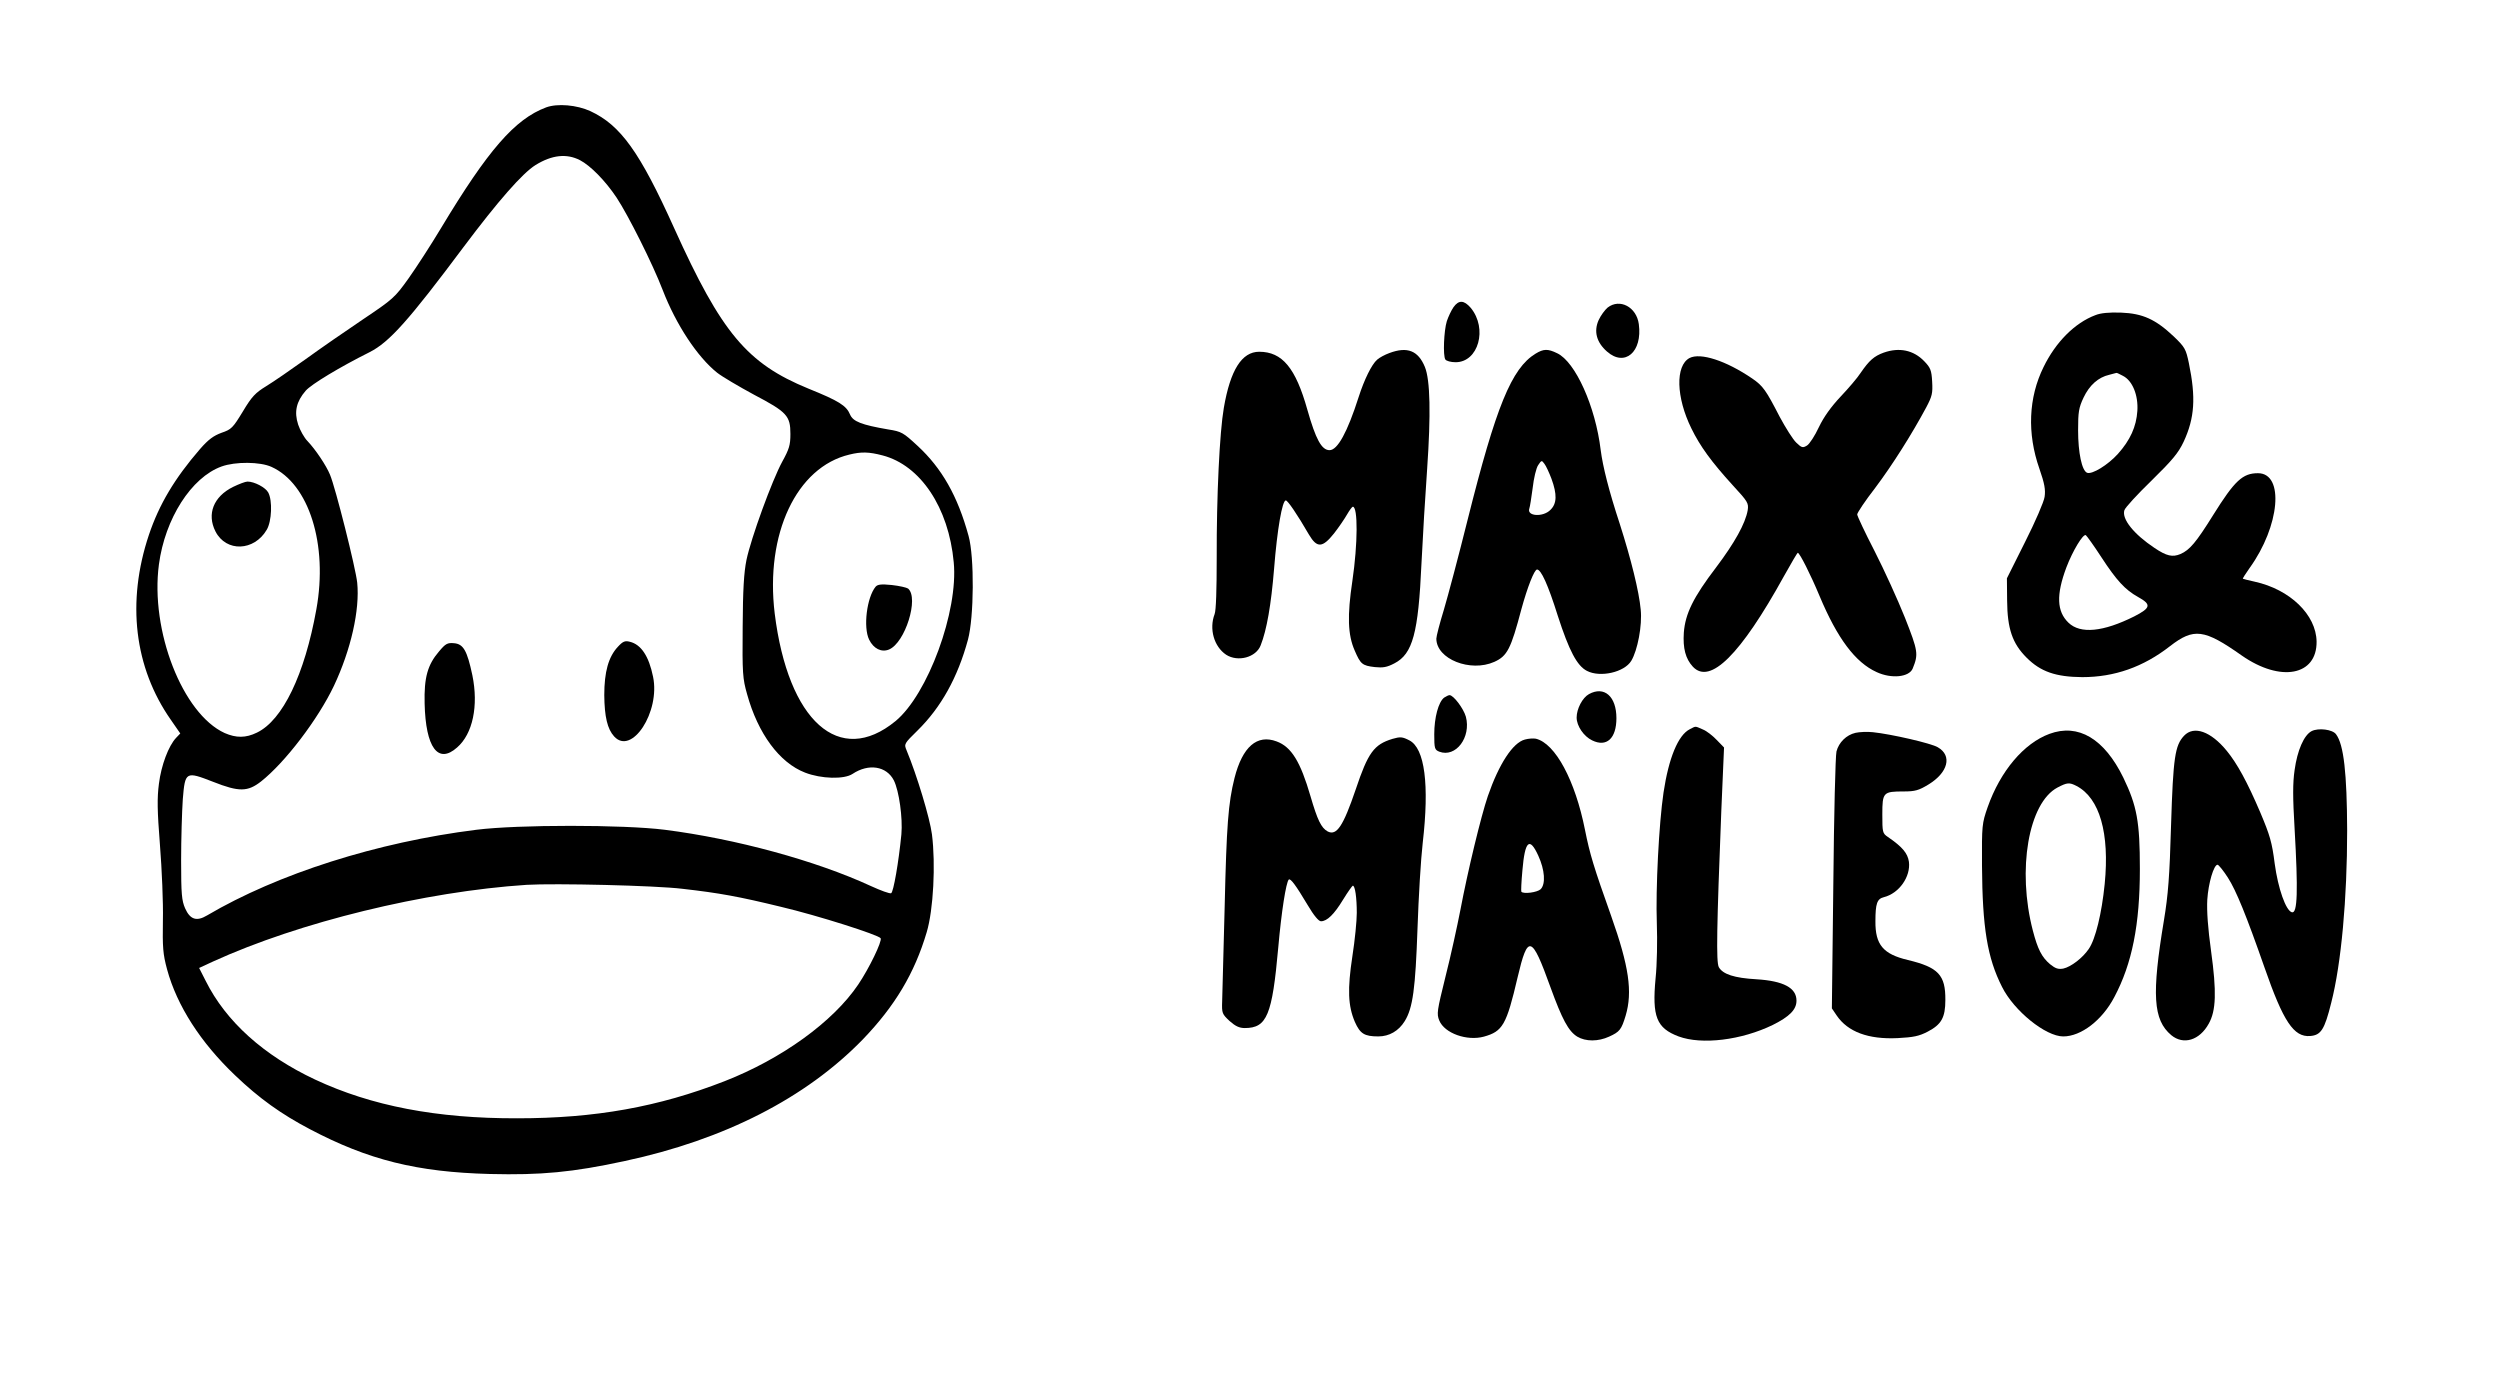
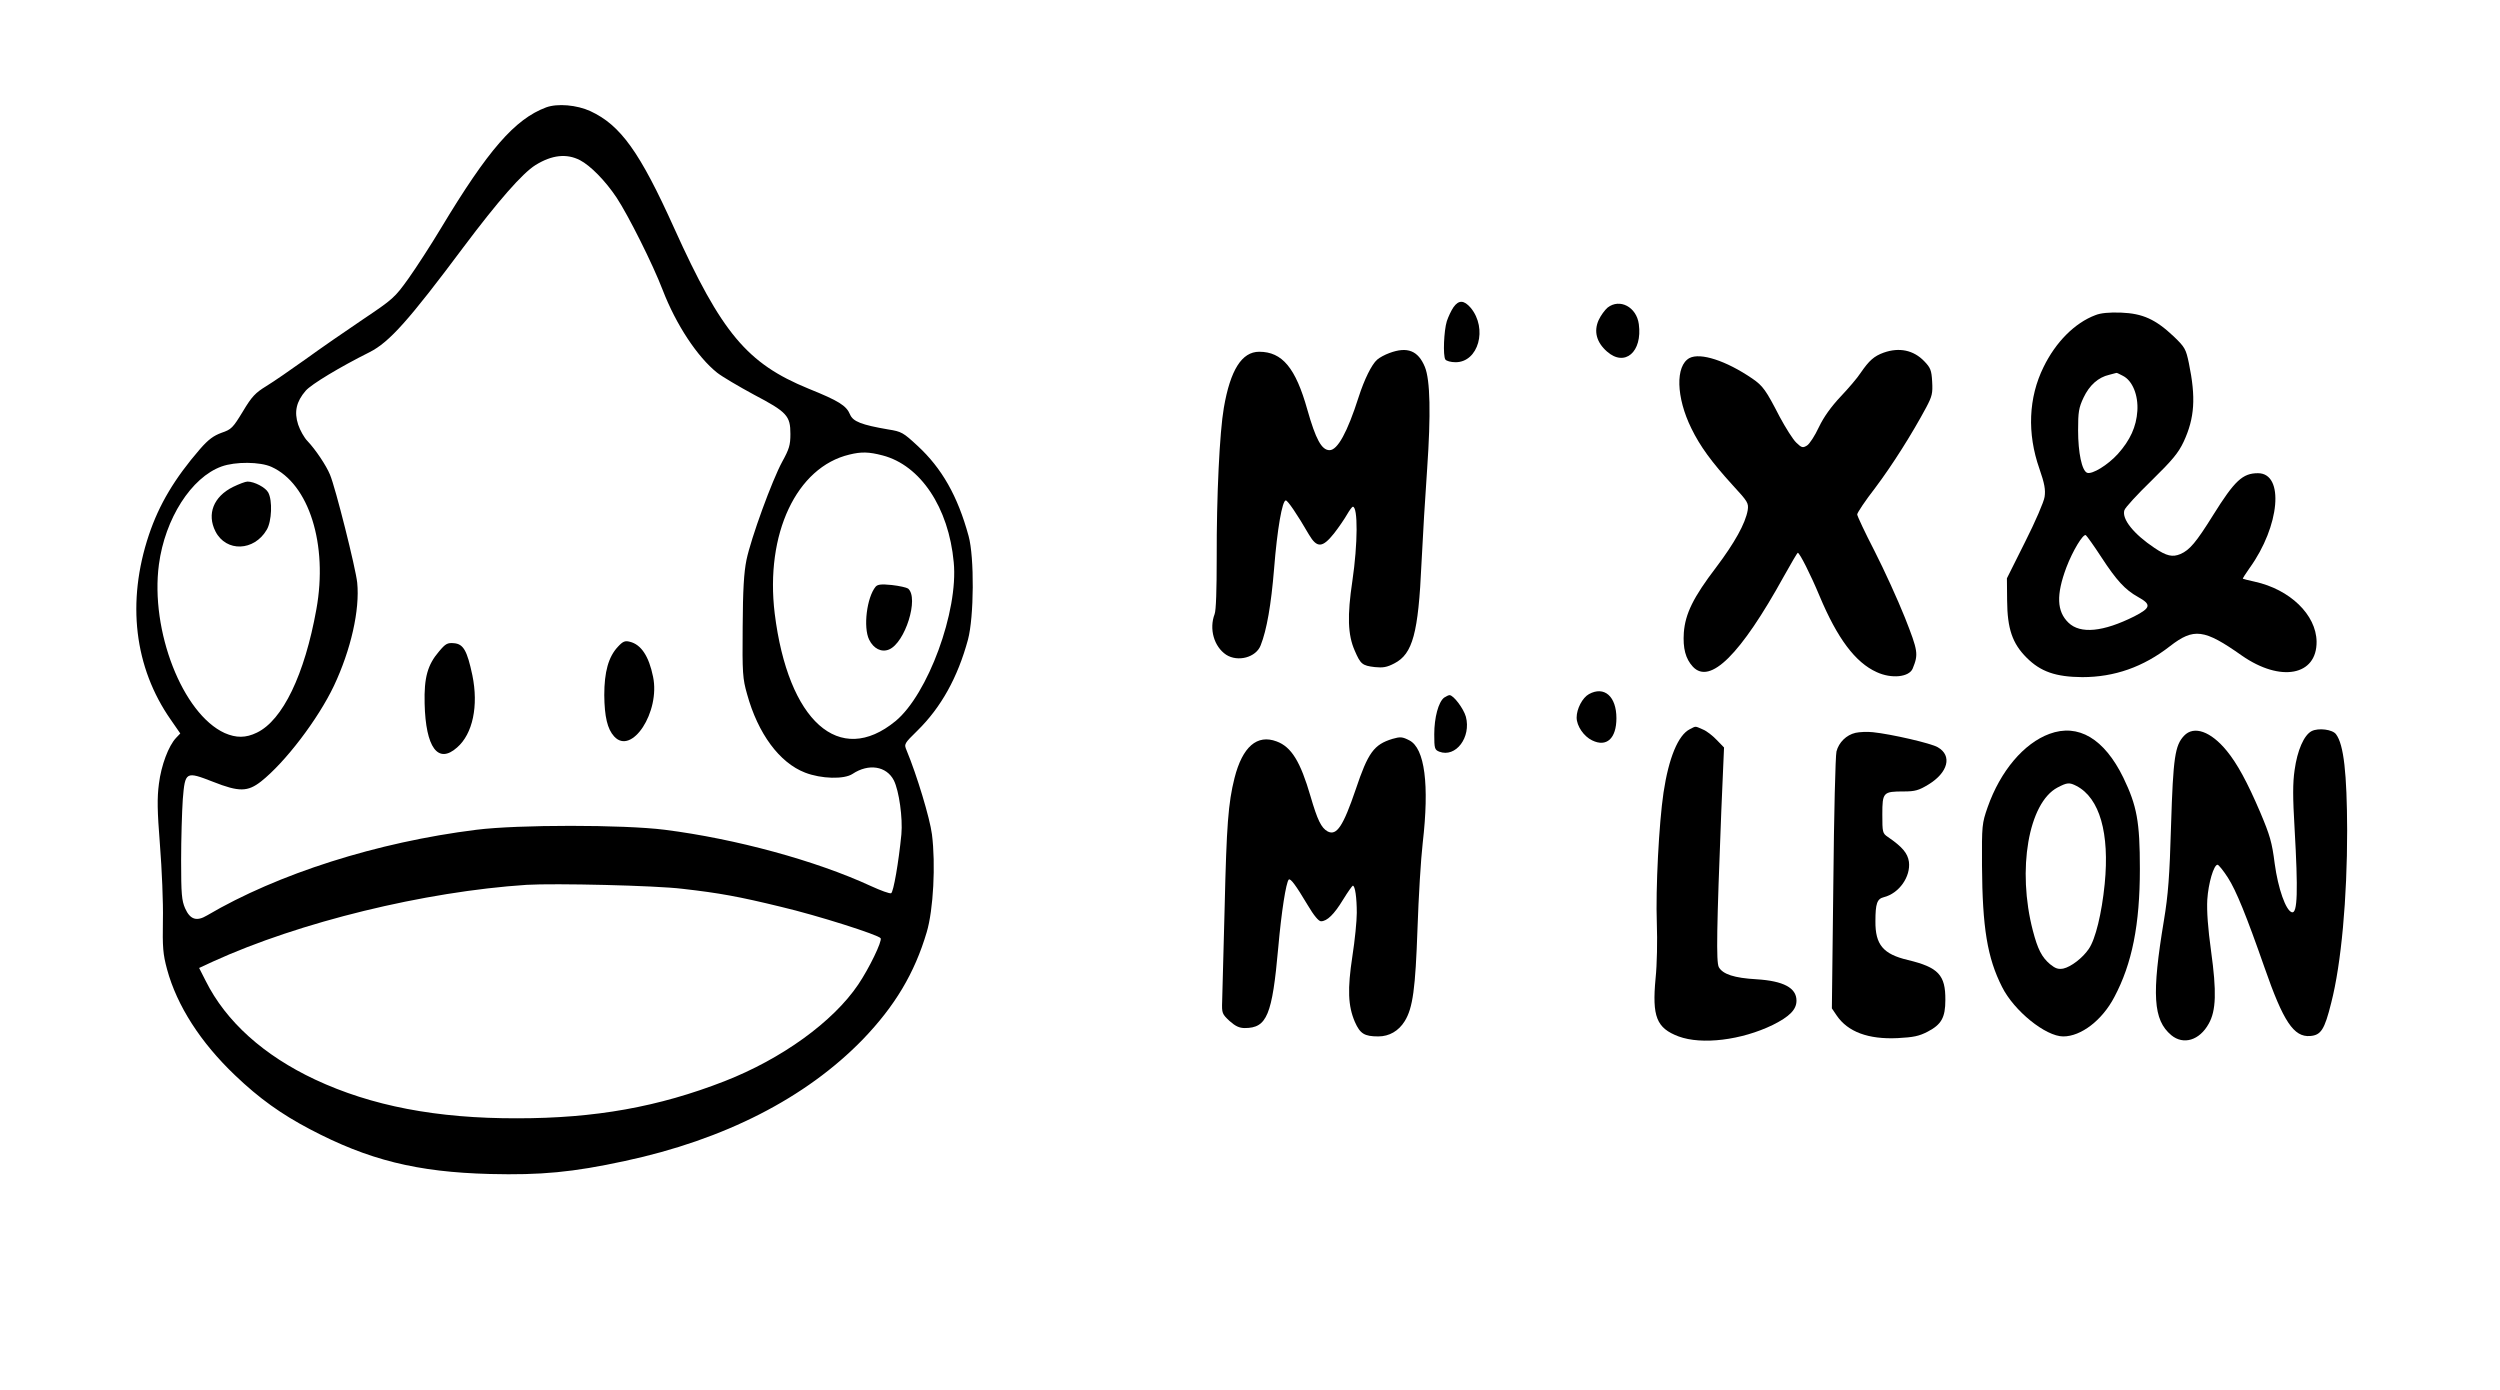
<svg xmlns="http://www.w3.org/2000/svg" version="1.0" width="1194pt" height="664pt" viewBox="0 0 1194 664" preserveAspectRatio="xMidYMid meet">
  <g transform="translate(0,664) scale(0.1,-0.1)" fill="#000000" stroke="none">
    <path d="M2608 6127 c-149 -56 -277 -203 -502 -577 -48 -80 -118 -188 -155 -240 -65 -91 -74 -99 -217 -195 -82 -55 -206 -141 -275 -191 -70 -50 -154 -108 -187 -128 -52 -32 -69 -49 -112 -121 -48 -79 -55 -86 -102 -102 -38 -14 -63 -32 -103 -78 -121 -140 -195 -264 -244 -410 -107 -320 -70 -633 105 -883 l45 -65 -20 -21 c-36 -38 -71 -131 -82 -219 -9 -69 -8 -128 5 -294 9 -114 16 -275 14 -358 -2 -130 0 -161 20 -235 47 -173 160 -349 325 -506 115 -110 220 -185 357 -257 279 -147 511 -205 860 -214 243 -6 395 8 644 62 476 102 865 301 1137 581 153 159 247 316 305 512 32 107 43 325 25 467 -10 78 -72 283 -121 401 -13 31 -12 32 52 95 112 110 192 253 241 434 29 108 31 394 3 495 -52 191 -128 324 -244 431 -68 63 -76 68 -140 78 -128 22 -168 38 -182 71 -18 43 -53 65 -199 124 -293 120 -415 266 -641 766 -164 364 -256 492 -400 559 -65 30 -158 38 -212 18z m162 -252 c50 -26 121 -98 175 -179 56 -85 172 -316 220 -441 64 -166 166 -320 260 -395 24 -19 104 -66 176 -105 158 -83 174 -101 174 -188 0 -53 -6 -72 -39 -132 -48 -88 -149 -364 -171 -470 -12 -60 -17 -140 -18 -320 -2 -221 0 -246 21 -320 52 -189 155 -328 277 -375 77 -30 187 -33 227 -6 77 51 162 37 197 -31 25 -50 43 -180 36 -258 -13 -133 -38 -277 -49 -281 -7 -3 -50 13 -96 34 -264 122 -647 226 -985 269 -198 25 -702 25 -900 0 -473 -59 -948 -210 -1286 -409 -50 -30 -81 -20 -105 34 -16 37 -19 67 -19 228 0 102 4 233 8 293 11 133 14 134 145 83 124 -49 165 -48 229 2 115 91 272 297 348 457 81 172 124 362 111 492 -7 69 -104 455 -130 516 -18 44 -69 120 -107 160 -16 16 -36 52 -45 79 -20 61 -9 110 36 162 27 31 163 113 305 184 95 48 188 153 448 501 165 220 282 354 345 393 78 48 148 56 212 23z m1445 -1410 c181 -47 316 -249 340 -510 23 -234 -124 -632 -278 -759 -268 -220 -513 -1 -577 514 -46 380 104 699 357 759 57 14 93 13 158 -4z m-2918 -55 c179 -81 270 -371 214 -680 -56 -312 -161 -530 -284 -589 -53 -26 -99 -26 -154 -2 -201 92 -356 489 -314 805 29 219 155 416 299 468 66 24 185 23 239 -2z m1963 -2015 c176 -20 269 -37 470 -86 174 -41 466 -134 476 -150 8 -14 -55 -144 -107 -221 -120 -178 -365 -355 -639 -462 -316 -123 -617 -177 -990 -177 -384 -1 -696 59 -965 185 -245 115 -426 277 -523 472 l-31 61 67 31 c412 188 1010 334 1497 366 134 8 615 -3 745 -19z" />
    <path d="M2951 3551 c-45 -48 -65 -120 -65 -231 1 -103 15 -162 47 -197 84 -93 221 117 186 285 -20 98 -57 154 -111 167 -23 6 -33 2 -57 -24z" />
    <path d="M2097 3529 c-55 -64 -72 -125 -69 -249 5 -211 64 -291 155 -210 75 65 103 199 73 345 -25 118 -43 149 -87 153 -32 3 -41 -2 -72 -39z" />
    <path d="M4182 3838 c-42 -51 -60 -194 -31 -253 21 -43 59 -62 95 -47 77 32 144 246 91 291 -7 5 -42 13 -78 17 -50 5 -67 3 -77 -8z" />
    <path d="M1112 4314 c-92 -46 -125 -129 -83 -212 51 -100 185 -95 245 8 24 40 28 140 7 178 -13 24 -66 52 -99 52 -10 0 -41 -12 -70 -26z" />
    <path d="M6942 5173 c-11 -16 -25 -46 -32 -67 -14 -45 -19 -165 -7 -183 5 -7 26 -13 49 -13 109 0 154 161 72 260 -32 37 -57 38 -82 3z" />
    <path d="M7678 5171 c-13 -11 -33 -38 -43 -60 -24 -54 -10 -106 40 -150 85 -75 170 -2 152 131 -11 82 -91 124 -149 79z" />
    <path d="M10008 5135 c-99 -37 -190 -129 -248 -248 -72 -146 -79 -317 -20 -485 25 -72 30 -101 25 -135 -3 -23 -45 -120 -93 -215 l-87 -174 1 -106 c1 -135 25 -205 93 -273 67 -67 139 -92 266 -93 153 0 291 48 419 148 114 88 163 82 343 -45 185 -129 359 -96 357 67 -2 128 -127 249 -296 286 -29 6 -54 13 -56 14 -2 1 13 24 32 51 145 201 167 453 40 453 -73 0 -111 -35 -214 -200 -81 -130 -112 -167 -156 -186 -38 -16 -66 -10 -124 29 -99 66 -157 138 -144 180 3 12 62 76 130 142 100 98 128 132 153 185 53 114 59 211 25 376 -14 67 -19 76 -72 127 -87 82 -148 110 -252 114 -57 2 -98 -2 -122 -12z m131 -290 c46 -23 74 -93 69 -168 -5 -75 -34 -139 -93 -205 -48 -53 -123 -99 -147 -90 -25 10 -43 96 -43 203 0 87 3 107 26 156 28 59 70 97 123 109 17 5 32 8 34 9 2 1 16 -6 31 -14z m-103 -866 c73 -112 114 -156 175 -190 65 -36 62 -52 -18 -93 -148 -74 -257 -85 -314 -30 -56 54 -59 133 -10 264 30 79 80 162 93 154 5 -4 39 -51 74 -105z" />
    <path d="M6636 4954 c-22 -8 -48 -22 -59 -32 -26 -23 -61 -94 -88 -178 -54 -169 -101 -254 -139 -254 -38 0 -66 52 -106 193 -56 200 -120 277 -230 277 -83 0 -138 -87 -169 -268 -20 -115 -35 -421 -34 -717 0 -150 -3 -251 -10 -268 -27 -71 -3 -155 55 -194 56 -36 143 -13 165 45 29 73 50 194 64 365 15 190 39 327 56 327 9 0 53 -64 111 -164 38 -64 64 -63 119 6 22 28 50 69 62 90 12 21 25 38 28 38 25 0 24 -177 -2 -354 -25 -167 -22 -258 11 -333 28 -65 36 -72 96 -79 39 -4 58 -1 94 18 87 45 114 144 129 478 6 124 18 326 27 450 18 261 15 425 -11 488 -32 77 -83 98 -169 66z" />
-     <path d="M7334 4951 c-115 -70 -189 -253 -324 -791 -43 -173 -95 -368 -114 -432 -20 -65 -36 -127 -36 -138 0 -98 163 -162 277 -111 62 28 79 62 129 251 29 106 62 190 75 190 19 0 52 -71 99 -221 54 -167 92 -239 139 -263 63 -33 179 -7 212 48 30 50 53 169 45 245 -8 87 -46 240 -100 409 -52 158 -81 274 -91 352 -25 209 -121 422 -208 463 -45 22 -65 21 -103 -2z m76 -598 c27 -74 26 -118 -5 -148 -35 -36 -114 -31 -101 6 3 8 10 52 16 98 5 46 17 96 26 109 16 24 17 25 30 7 8 -10 23 -43 34 -72z" />
    <path d="M8997 4956 c-47 -17 -70 -38 -110 -96 -16 -25 -60 -76 -97 -115 -44 -47 -79 -95 -103 -145 -19 -41 -45 -81 -57 -88 -20 -12 -25 -11 -51 14 -16 15 -51 71 -79 123 -66 128 -80 148 -131 183 -126 86 -248 125 -300 98 -68 -37 -64 -188 9 -336 42 -86 96 -160 198 -272 72 -78 76 -85 71 -119 -11 -63 -62 -155 -151 -273 -109 -143 -147 -221 -154 -311 -5 -75 8 -125 43 -163 82 -88 228 57 435 432 34 61 64 112 66 112 9 0 61 -103 104 -206 85 -203 171 -318 273 -364 71 -33 155 -24 172 17 28 69 26 83 -37 243 -34 85 -99 228 -145 318 -46 89 -83 168 -83 175 0 8 38 65 86 127 82 109 176 258 244 385 28 53 31 67 28 122 -3 55 -8 67 -38 98 -51 53 -119 67 -193 41z" />
    <path d="M7589 3325 c-31 -17 -59 -70 -59 -112 0 -40 34 -90 74 -109 69 -34 116 9 116 106 0 104 -58 155 -131 115z" />
    <path d="M6897 3308 c-27 -21 -47 -95 -47 -175 0 -68 2 -74 24 -83 79 -30 153 69 127 167 -11 39 -59 103 -78 103 -5 0 -17 -6 -26 -12z" />
    <path d="M8070 3157 c-55 -28 -100 -136 -125 -302 -22 -149 -38 -460 -32 -625 3 -81 1 -197 -6 -263 -17 -182 4 -237 110 -277 111 -41 300 -18 450 55 80 40 113 73 113 116 0 61 -62 94 -191 102 -106 6 -161 24 -180 58 -13 25 -10 189 12 747 l13 302 -35 36 c-19 20 -48 43 -66 50 -39 17 -32 17 -63 1z" />
-     <path d="M11040 3148 c-36 -19 -68 -91 -81 -186 -9 -62 -9 -129 0 -280 17 -297 14 -407 -13 -399 -29 8 -66 114 -82 232 -13 103 -23 136 -69 245 -62 145 -110 233 -160 294 -76 93 -157 122 -204 72 -43 -46 -52 -102 -62 -426 -7 -247 -14 -334 -34 -455 -59 -355 -52 -476 35 -549 58 -48 135 -25 179 55 35 62 38 152 11 347 -15 108 -21 191 -18 245 5 79 31 167 49 167 5 0 27 -27 49 -61 40 -62 89 -183 175 -429 90 -259 140 -334 218 -328 52 4 69 30 101 159 48 187 76 498 76 823 -1 272 -16 410 -53 459 -16 23 -84 32 -117 15z" />
+     <path d="M11040 3148 c-36 -19 -68 -91 -81 -186 -9 -62 -9 -129 0 -280 17 -297 14 -407 -13 -399 -29 8 -66 114 -82 232 -13 103 -23 136 -69 245 -62 145 -110 233 -160 294 -76 93 -157 122 -204 72 -43 -46 -52 -102 -62 -426 -7 -247 -14 -334 -34 -455 -59 -355 -52 -476 35 -549 58 -48 135 -25 179 55 35 62 38 152 11 347 -15 108 -21 191 -18 245 5 79 31 167 49 167 5 0 27 -27 49 -61 40 -62 89 -183 175 -429 90 -259 140 -334 218 -328 52 4 69 30 101 159 48 187 76 498 76 823 -1 272 -16 410 -53 459 -16 23 -84 32 -117 15" />
    <path d="M8862 3140 c-44 -10 -80 -46 -91 -89 -5 -20 -12 -304 -15 -631 l-7 -596 23 -34 c53 -78 151 -115 292 -108 74 4 101 9 143 31 65 34 84 67 84 151 1 119 -33 156 -179 191 -118 28 -156 73 -155 185 0 85 8 107 40 115 73 18 129 98 120 169 -6 41 -31 71 -101 119 -25 17 -26 22 -26 107 0 106 4 110 102 110 54 0 72 5 118 33 94 57 115 138 45 178 -31 19 -223 63 -310 72 -27 3 -65 1 -83 -3z" />
    <path d="M9788 3135 c-122 -45 -234 -177 -295 -350 -27 -78 -28 -85 -27 -280 2 -295 25 -439 96 -579 57 -114 208 -236 292 -236 85 0 186 77 244 188 85 160 122 346 122 612 0 226 -14 301 -79 436 -91 186 -215 260 -353 209z m130 -249 c110 -58 158 -225 134 -468 -14 -140 -44 -264 -76 -310 -29 -43 -85 -86 -122 -94 -24 -4 -37 0 -63 21 -40 34 -59 72 -82 160 -76 291 -21 611 118 684 46 24 56 25 91 7z" />
    <path d="M6650 3111 c-88 -27 -116 -65 -175 -241 -60 -176 -91 -223 -134 -201 -31 17 -49 55 -82 168 -48 165 -91 236 -162 262 -93 35 -163 -25 -201 -175 -30 -119 -38 -227 -47 -614 -6 -217 -11 -421 -12 -453 -2 -56 0 -60 35 -93 28 -25 47 -34 73 -34 106 0 131 61 160 385 15 170 37 310 50 324 8 8 34 -27 90 -121 30 -51 53 -78 64 -78 29 0 63 33 106 104 22 36 43 65 46 66 11 0 19 -58 19 -130 0 -38 -9 -130 -21 -207 -24 -158 -21 -237 12 -314 25 -56 45 -69 112 -69 52 0 97 26 126 73 39 63 51 156 61 442 5 149 16 333 25 410 32 277 10 451 -64 489 -33 17 -43 18 -81 7z" />
-     <path d="M7283 3108 c-58 -15 -124 -117 -177 -270 -33 -97 -96 -358 -131 -543 -15 -77 -46 -220 -71 -318 -41 -166 -43 -179 -30 -211 25 -61 132 -99 213 -77 90 25 108 56 161 283 49 208 67 203 157 -47 56 -154 86 -210 128 -236 40 -24 100 -24 152 0 51 23 59 34 79 100 34 114 16 236 -69 476 -84 236 -102 296 -125 411 -47 237 -142 414 -235 436 -11 2 -34 1 -52 -4z m64 -555 c31 -68 36 -135 11 -160 -16 -15 -81 -24 -92 -12 -2 2 0 48 5 102 12 142 34 162 76 70z" />
  </g>
</svg>